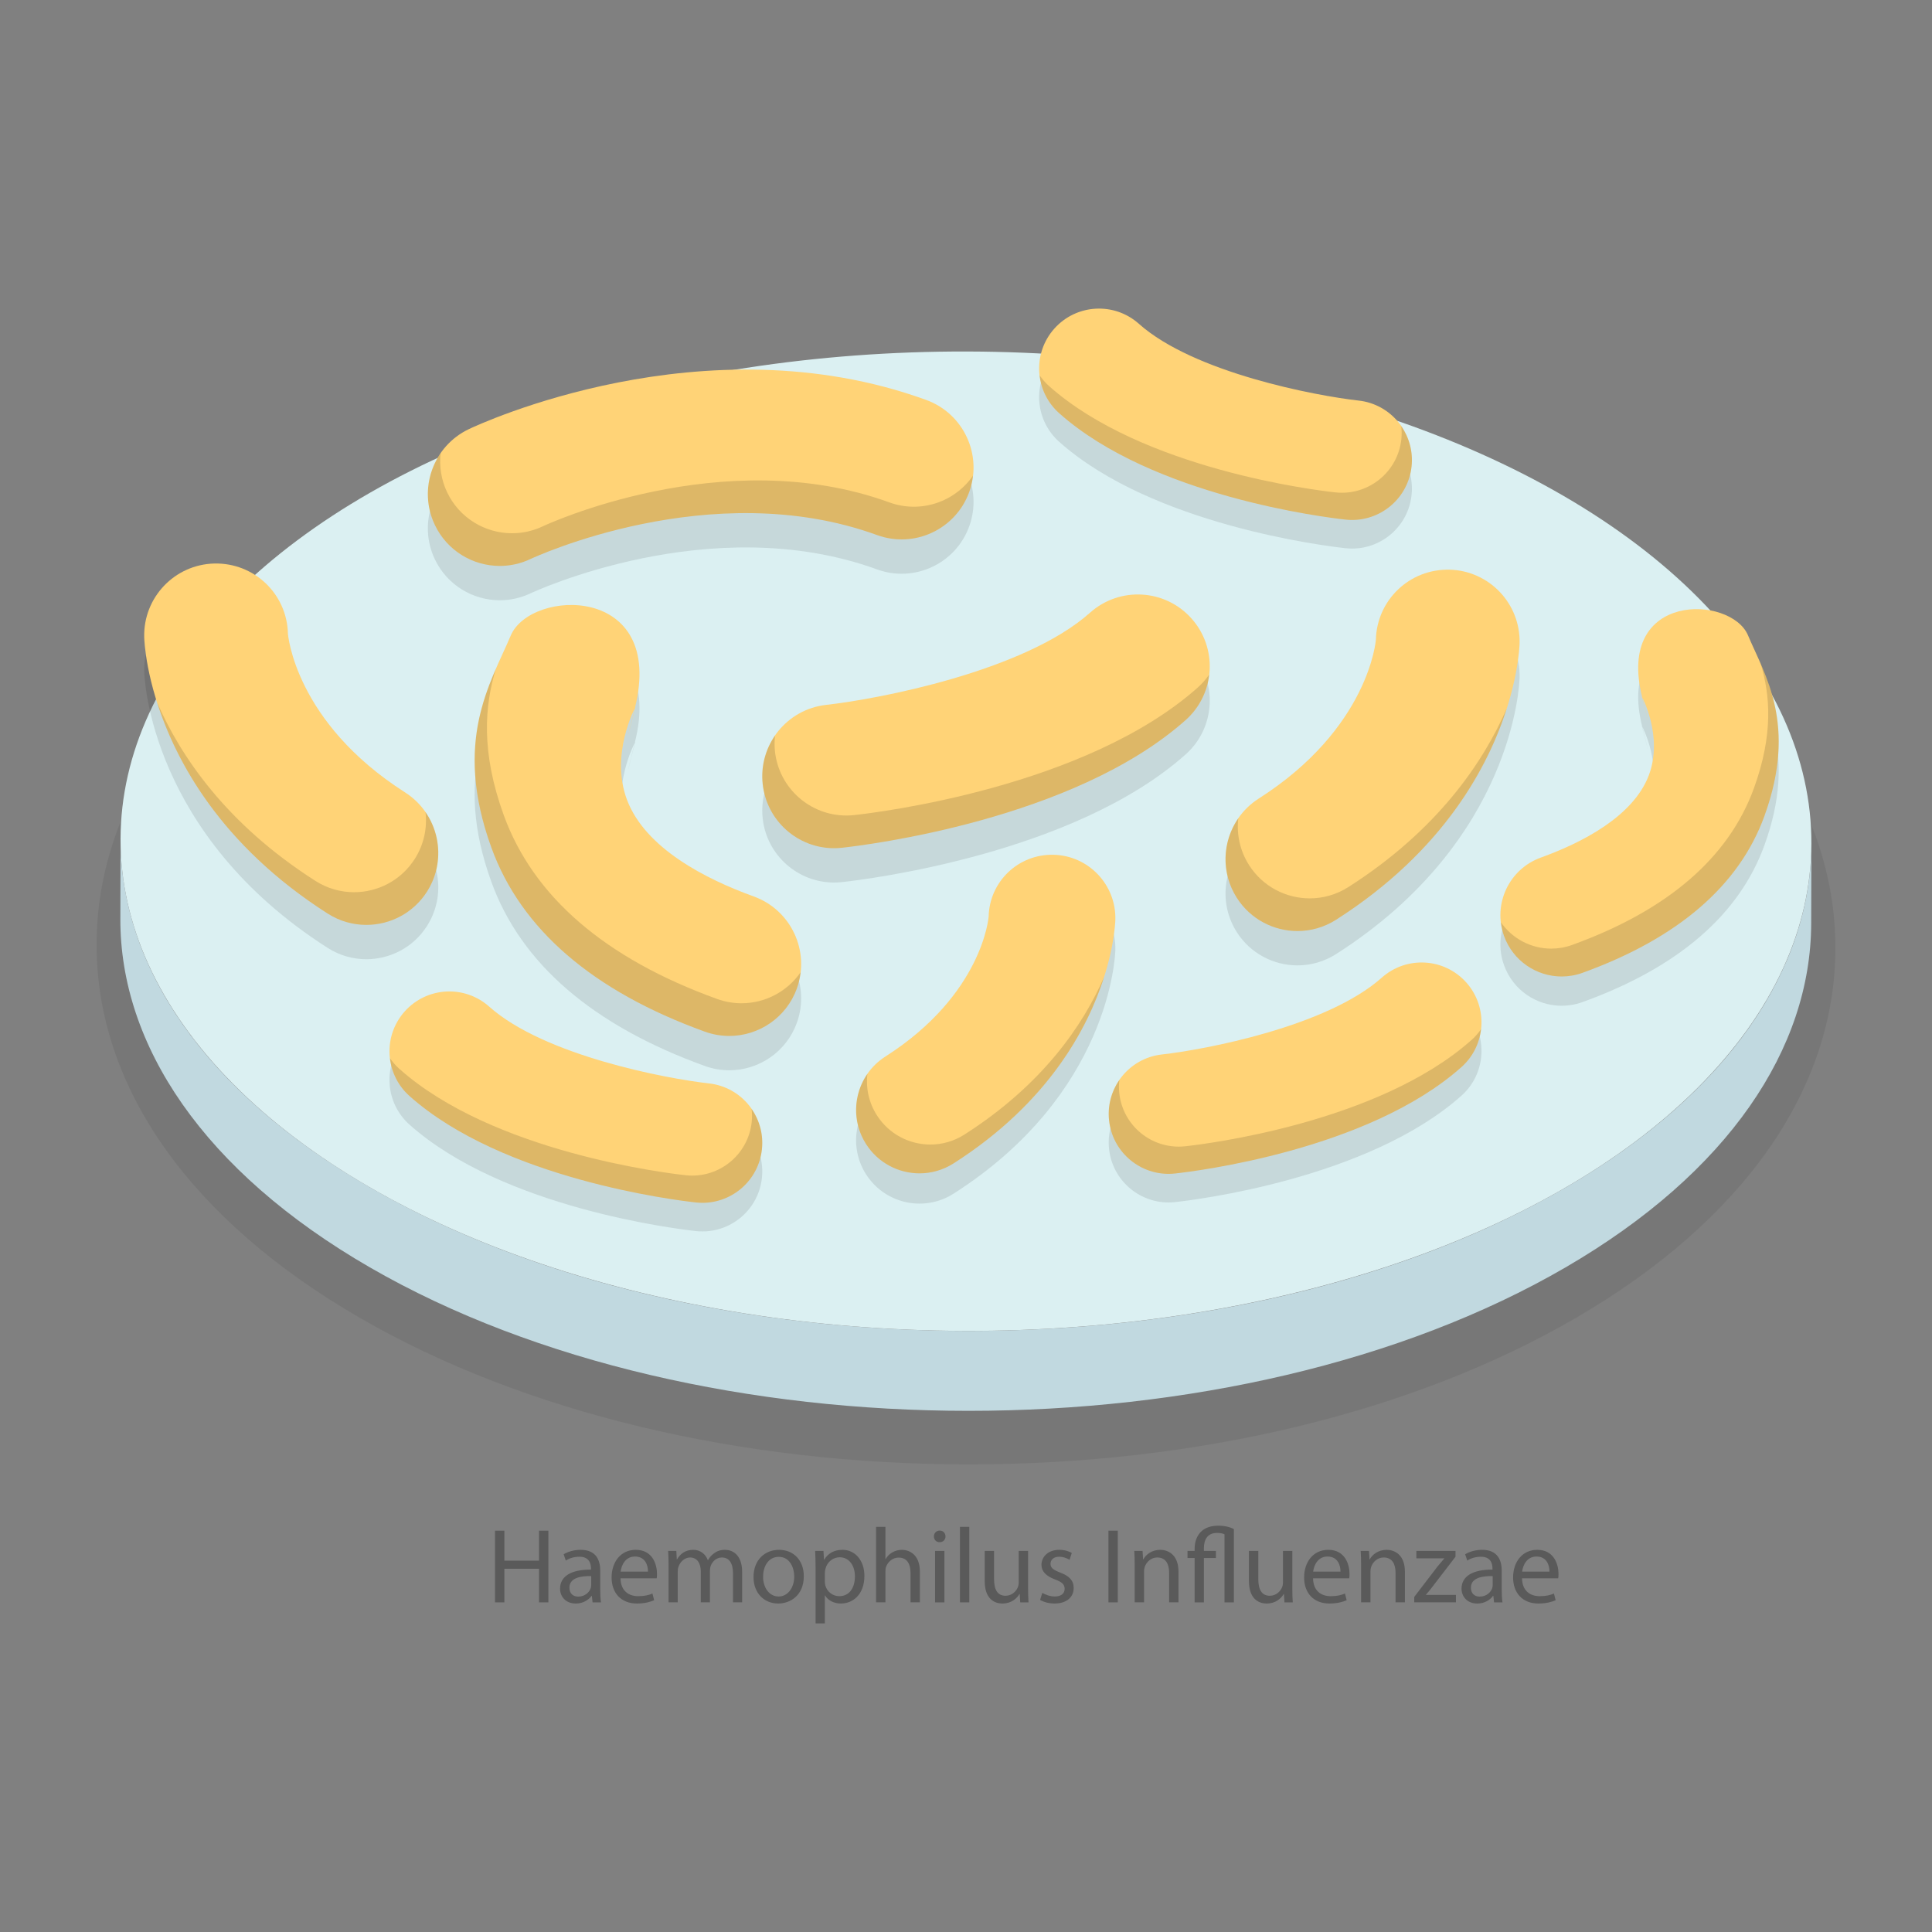
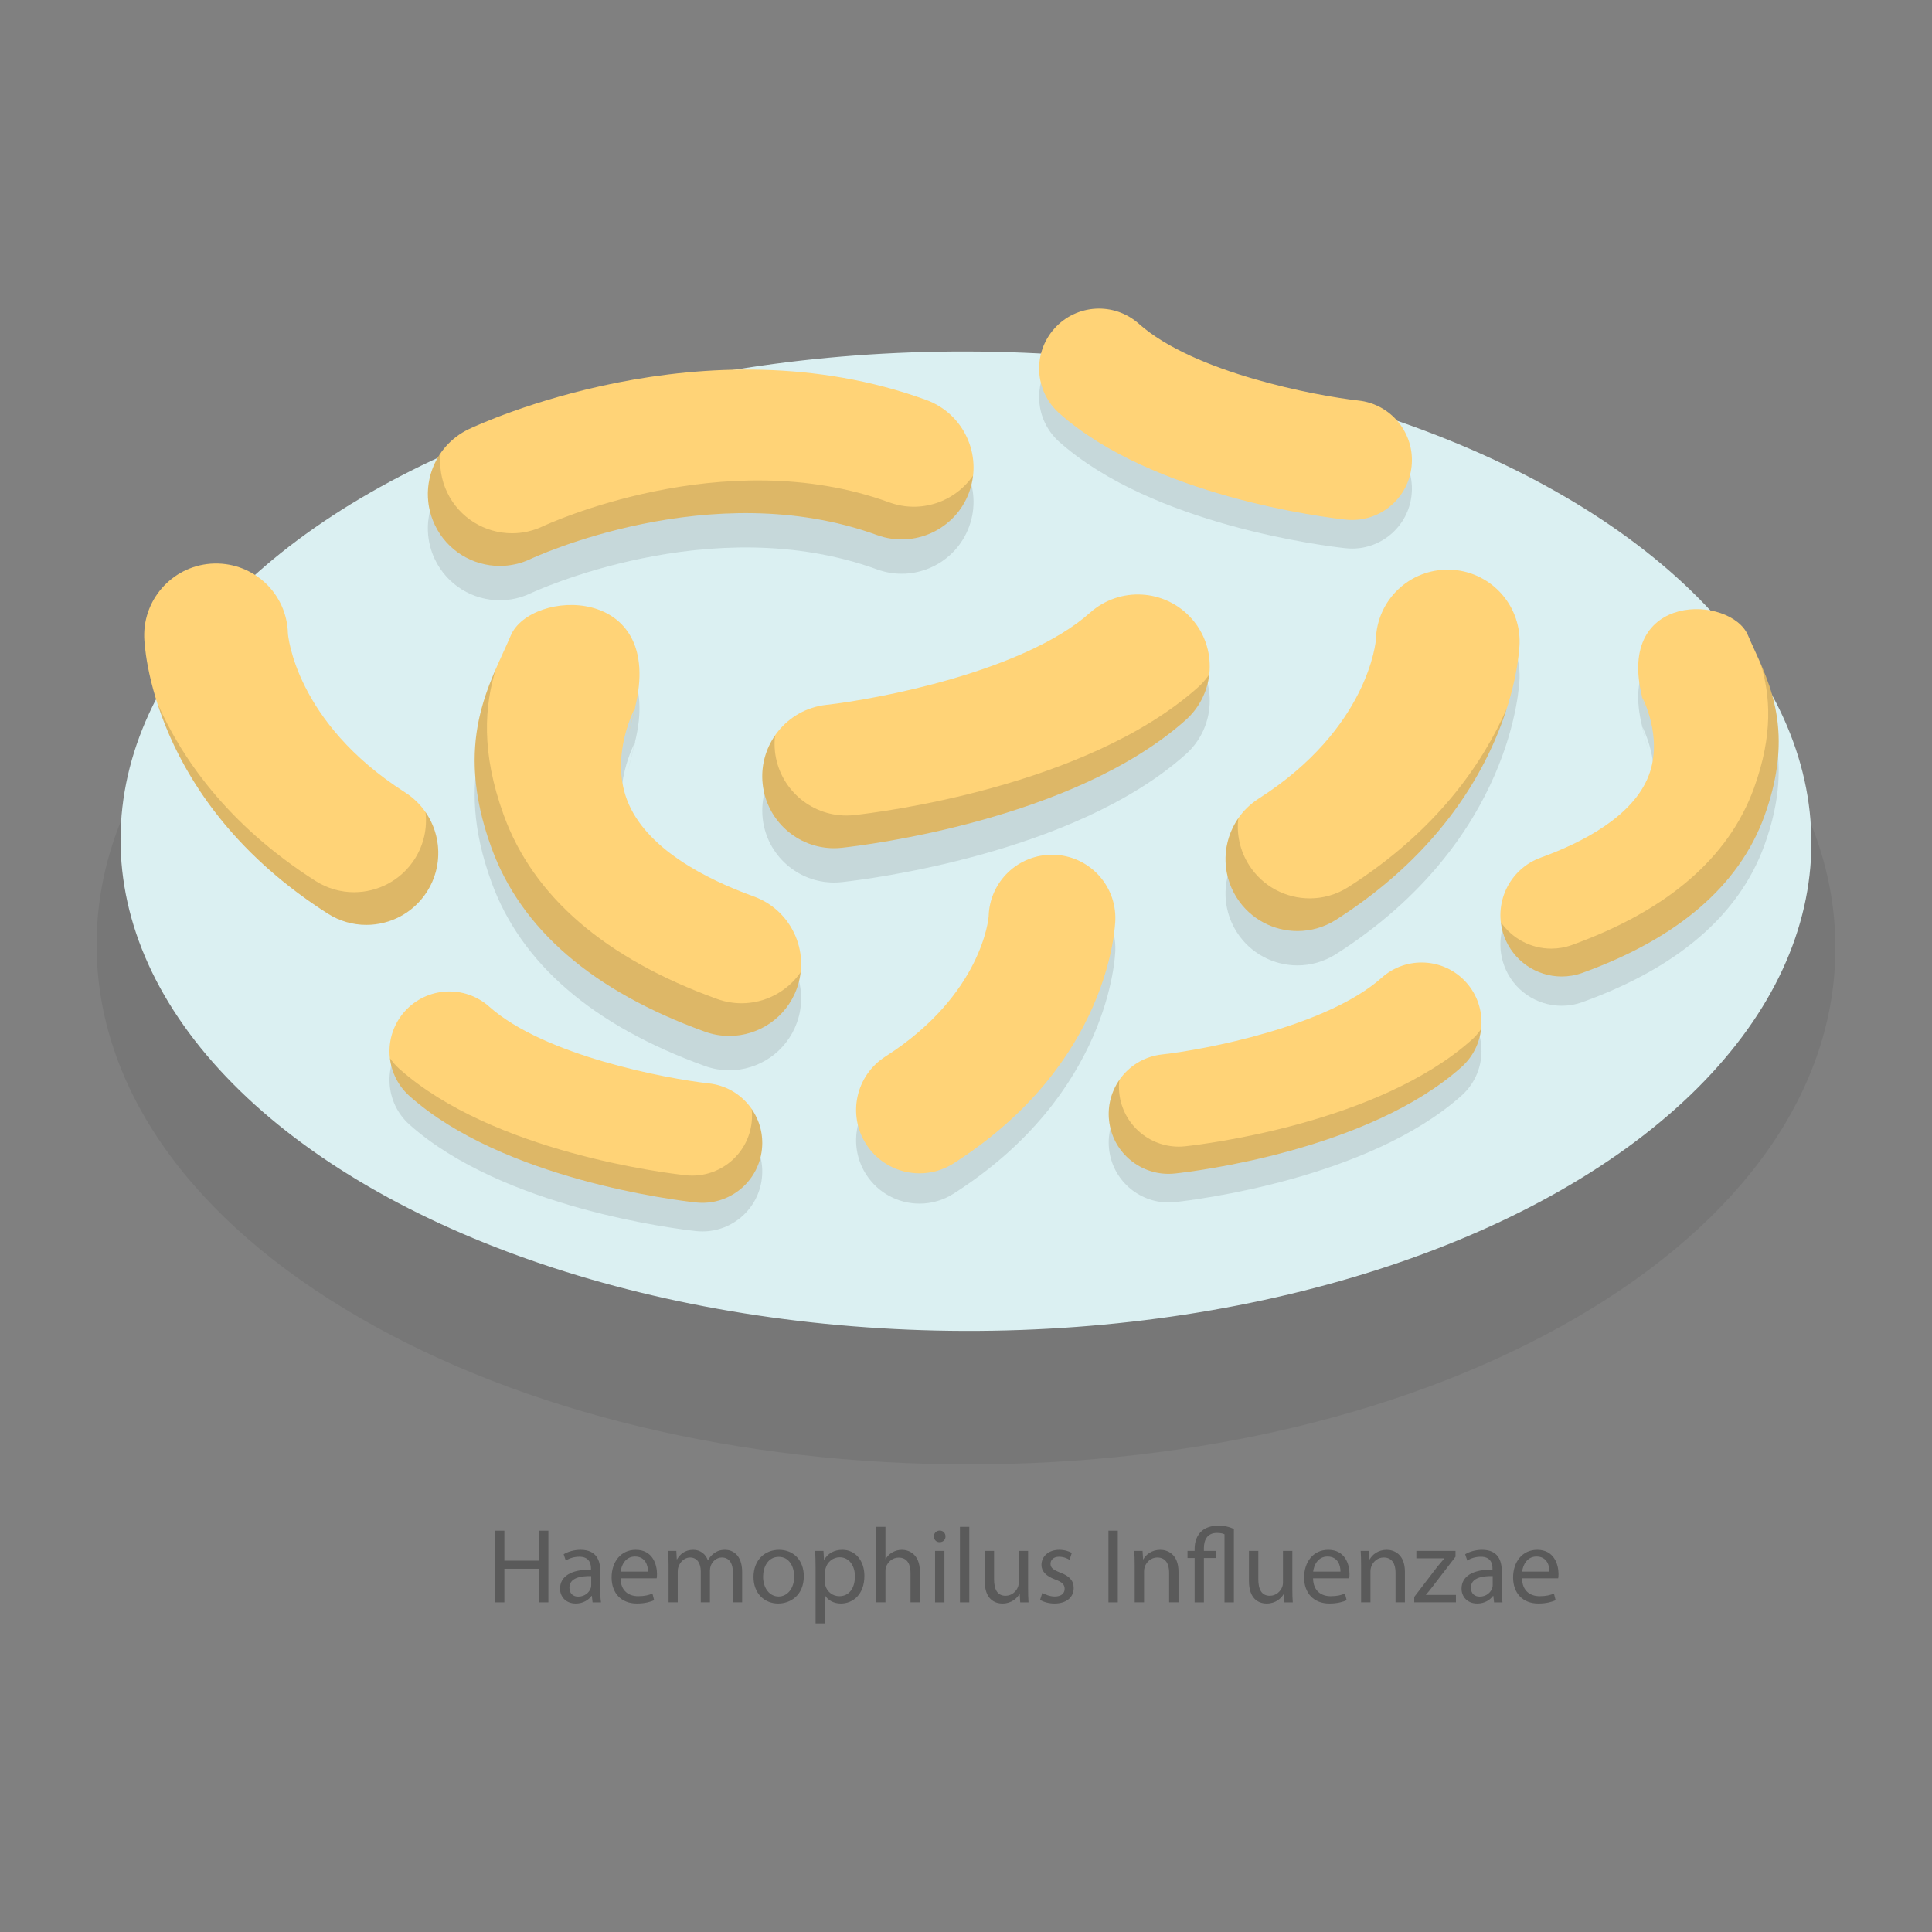
<svg xmlns="http://www.w3.org/2000/svg" enable-background="new 0 0 3000 3000" viewBox="0 0 3000 3000">
  <rect x="0" y="0" width="3000" height="3000" fill="#808080" stroke="none" />
  <switch>
    <g>
      <g>
        <g>
          <g>
            <path d="M1504.21,2273.91c-355.509,0-691.013-80.657-944.695-227.126&#10;      c-263.769-152.287-409.21-357.993-409.514-579.216c-0.315-219.807,142.956-424.224,403.401-575.589&#10;      c252.11-146.5,586.786-227.178,942.389-227.178c355.54,0,691.044,80.657,944.695,227.105&#10;      c263.769,152.287,409.199,357.972,409.514,579.185c0.315,219.829-142.946,424.245-403.402,575.61&#10;      C2194.456,2193.221,1859.781,2273.91,1504.21,2273.91z" opacity=".07" />
            <g>
-               <path d="M2812.769,1309.995l-0.352,124.078c-0.548,193.357-127.632,386.419-381.48,533.939&#10;       c-511.031,296.979-1342.15,296.983-1856.524,0.009c-258.814-149.426-388.088-345.58-387.533-541.438l0.352-124.078&#10;       c-0.555,195.858,128.719,392.012,387.533,541.438c514.374,296.974,1345.492,296.971,1856.524-0.009&#10;       C2685.137,1696.414,2812.22,1503.353,2812.769,1309.995z" fill="#c1d9e0" />
              <g>
                <ellipse cx="1500" cy="1306.255" fill="#dbf0f2" rx="760.394" ry="1312.771" transform="rotate(-89.84 1499.95 1306.253)" />
              </g>
            </g>
          </g>
          <g>
            <g>
              <g opacity=".1">
                <path d="M1132.386,1661.931c-12.6,0-25.408-2.147-37.938-6.682c-173.949-62.883-285.436-158.967-331.358-285.594&#10;        c-60.425-166.619-0.954-256.097,29.932-329.314c30.886-73.217,241.083-80.465,192.823,112.489&#10;        c-25.109,100.393,0.649-1.134,0.649-1.134c-0.398,0.72-39.469,73.064-12.933,143.489&#10;        c28.471,75.582,122.725,123.357,196.775,150.128c57.978,20.961,87.98,84.945,67.025,142.911&#10;        C1220.933,1633.667,1178.069,1661.931,1132.386,1661.931z" />
              </g>
              <g>
                <g>
                  <path d="M1132.386,1608.603c-12.6,0-25.408-2.147-37.938-6.682&#10;         c-173.949-62.883-285.436-158.967-331.358-285.594c-60.425-166.619-0.954-256.098,29.932-329.314&#10;         c30.886-73.217,241.083-80.465,192.823,112.489c-25.109,100.393,0.649-1.134,0.649-1.134&#10;         c-0.398,0.719-39.469,73.064-12.933,143.489c28.471,75.582,122.725,123.357,196.775,150.127&#10;         c57.978,20.961,87.98,84.945,67.025,142.912C1220.933,1580.339,1178.069,1608.603,1132.386,1608.603z" fill="#ffd377" />
                </g>
                <g opacity=".133">
                  <path d="M1151.446,1557.865c-12.6,0-25.408-2.147-37.938-6.682c-173.949-62.883-285.436-158.967-331.358-285.594&#10;         c-35.682-98.392-29.546-169.873-12.184-227.001c-28.255,64.954-53.949,147.934-6.875,277.739&#10;         c45.922,126.627,157.409,222.711,331.358,285.594c12.53,4.534,25.338,6.682,37.938,6.682&#10;         c45.682,0,88.547-28.264,104.974-73.706c3.005-8.314,4.847-16.747,5.824-25.163&#10;         C1222.301,1539.93,1187.79,1557.865,1151.446,1557.865z" />
                </g>
              </g>
            </g>
            <g>
              <g opacity=".1">
                <path d="M2424.97,1561.73c10.741,0,21.658-1.83,32.338-5.695c148.272-53.6,243.301-135.501,282.444-243.436&#10;        c51.505-142.023,0.813-218.293-25.513-280.702s-205.495-68.587-164.359,95.884c21.403,85.573-0.553-0.966-0.553-0.966&#10;        c0.339,0.613,33.643,62.278,11.024,122.308c-24.268,64.424-104.608,105.147-167.727,127.966&#10;        c-49.419,17.867-74.993,72.405-57.131,121.815C2349.495,1537.638,2386.032,1561.73,2424.97,1561.73z" />
              </g>
              <g>
                <g>
                  <path d="M2424.97,1516.274c10.741,0,21.658-1.831,32.338-5.696&#10;         c148.272-53.6,243.301-135.501,282.444-243.436c51.505-142.023,0.813-218.293-25.513-280.702&#10;         s-205.495-68.587-164.359,95.884c21.403,85.573-0.553-0.966-0.553-0.966c0.339,0.613,33.643,62.278,11.024,122.308&#10;         c-24.268,64.424-104.608,105.147-167.727,127.966c-49.419,17.867-74.993,72.405-57.131,121.815&#10;         C2349.495,1492.182,2386.032,1516.274,2424.97,1516.274z" fill="#ffd377" />
                </g>
                <g opacity=".133">
                  <path d="M2408.725,1473.026c10.74,0,21.657-1.83,32.337-5.695c148.272-53.6,243.301-135.501,282.444-243.436&#10;         c30.415-83.868,25.184-144.797,10.385-193.492c24.084,55.366,45.985,126.097,5.861,236.74&#10;         c-39.144,107.934-134.173,189.835-282.444,243.436c-10.68,3.865-21.597,5.696-32.338,5.696&#10;         c-38.939,0-75.476-24.092-89.478-62.826c-2.561-7.086-4.132-14.275-4.964-21.448&#10;         C2348.329,1457.738,2377.745,1473.026,2408.725,1473.026z" />
                </g>
              </g>
            </g>
            <g>
              <g opacity=".1">
                <path d="M1295.127,1370.399c-56.217,0-104.576-42.347-110.821-99.507c-6.687-61.248,37.507-116.315,98.728-123.062l0,0&#10;        c79.146-8.807,307.013-51.688,409.577-143.119c46.031-41.017,116.588-36.951,157.594,9.047&#10;        c41.017,46.02,36.962,116.577-9.047,157.594c-174.075,155.163-497.476,194.415-533.779,198.371&#10;        C1303.27,1370.181,1299.171,1370.399,1295.127,1370.399z" />
              </g>
              <g>
                <g>
                  <path d="M1295.127,1317.07c-56.217,0-104.576-42.347-110.821-99.507&#10;         c-6.687-61.248,37.507-116.315,98.728-123.062l0,0c79.146-8.807,307.013-51.688,409.577-143.119&#10;         c46.031-41.017,116.588-36.951,157.594,9.047c41.017,46.02,36.962,116.577-9.047,157.594&#10;         c-174.075,155.163-497.476,194.415-533.779,198.371C1303.27,1316.852,1299.171,1317.07,1295.127,1317.07z" fill="#ffd377" />
                </g>
                <g opacity=".133">
                  <path d="M1860.218,1067.286c-174.075,155.163-497.476,194.415-533.779,198.371c-4.109,0.458-8.208,0.676-12.251,0.676&#10;         c-56.218,0-104.576-42.347-110.822-99.507c-0.918-8.407-0.793-16.673,0.119-24.738&#10;         c-14.714,21.295-22.209,47.722-19.179,75.475c6.246,57.16,54.604,99.507,110.821,99.507c4.044,0,8.143-0.218,12.252-0.676&#10;         c36.303-3.957,359.704-43.208,533.779-198.371c21.3-18.989,33.485-44.32,36.492-70.605&#10;         C1872.713,1054.545,1866.974,1061.262,1860.218,1067.286z" />
                </g>
              </g>
            </g>
            <g>
              <g opacity=".1">
                <path d="M1814.472,1867.173c-46.832,0-87.116-35.277-92.32-82.894c-5.571-51.022,31.245-96.896,82.245-102.517l0,0&#10;        c65.932-7.337,255.756-43.059,341.197-119.225c38.346-34.169,97.124-30.782,131.283,7.537&#10;        c34.169,38.337,30.791,97.114-7.537,131.283c-145.013,129.259-414.422,161.957-444.663,165.253&#10;        C1821.255,1866.991,1817.841,1867.173,1814.472,1867.173z" />
              </g>
              <g>
                <g>
                  <path d="M1814.472,1822.747c-46.832,0-87.116-35.277-92.32-82.894&#10;         c-5.571-51.022,31.245-96.896,82.245-102.517l0,0c65.932-7.337,255.756-43.059,341.197-119.225&#10;         c38.346-34.169,97.124-30.782,131.283,7.537c34.169,38.337,30.791,97.114-7.537,131.283&#10;         c-145.013,129.258-414.422,161.957-444.663,165.253C1821.255,1822.566,1817.841,1822.747,1814.472,1822.747z" fill="#ffd377" />
                </g>
                <g opacity=".133">
                  <path d="M2285.22,1614.665c-145.013,129.258-414.422,161.957-444.664,165.253c-3.423,0.381-6.837,0.563-10.206,0.563&#10;         c-46.832,0-87.117-35.277-92.32-82.894c-0.764-7.003-0.66-13.89,0.099-20.608c-12.258,17.74-18.501,39.755-15.977,62.874&#10;         c5.203,47.617,45.488,82.894,92.32,82.894c3.369,0,6.783-0.182,10.206-0.563c30.242-3.296,299.651-35.995,444.663-165.253&#10;         c17.743-15.819,27.895-36.921,30.4-58.818C2295.629,1604.052,2290.848,1609.647,2285.22,1614.665z" />
                </g>
              </g>
            </g>
            <g>
              <g opacity=".1">
                <path d="M2099.538,851.822c46.832,0,87.117-35.277,92.32-82.894c5.571-51.023-31.245-96.896-82.245-102.517l0,0&#10;        c-65.932-7.337-255.756-43.059-341.198-119.225c-38.346-34.169-97.123-30.782-131.283,7.537&#10;        c-34.169,38.337-30.792,97.114,7.536,131.283c145.013,129.259,414.421,161.957,444.664,165.253&#10;        C2092.755,851.641,2096.169,851.822,2099.538,851.822z" />
              </g>
              <g>
                <g>
                  <path d="M2099.538,807.397c46.832,0,87.117-35.277,92.32-82.894&#10;         c5.571-51.022-31.245-96.896-82.245-102.517l0,0c-65.932-7.337-255.756-43.059-341.198-119.225&#10;         c-38.346-34.169-97.123-30.782-131.283,7.537c-34.169,38.337-30.792,97.114,7.536,131.283&#10;         c145.013,129.258,414.421,161.957,444.664,165.253C2092.755,807.215,2096.169,807.397,2099.538,807.397z" fill="#ffd377" />
                </g>
                <g opacity=".133">
-                   <path d="M1628.791,599.314c145.013,129.259,414.421,161.957,444.663,165.253c3.423,0.381,6.838,0.563,10.207,0.563&#10;         c46.832,0,87.117-35.277,92.32-82.894c0.764-7.003,0.66-13.89-0.099-20.608c12.258,17.739,18.501,39.755,15.977,62.874&#10;         c-5.203,47.617-45.488,82.894-92.32,82.894c-3.369,0-6.783-0.182-10.206-0.563&#10;         c-30.242-3.296-299.651-35.995-444.664-165.253c-17.744-15.819-27.895-36.921-30.4-58.818&#10;         C1618.381,588.701,1623.162,594.296,1628.791,599.314z" />
-                 </g>
+                   </g>
              </g>
            </g>
            <g>
              <g opacity=".1">
                <path d="M1090.764,1912.147c46.832,0,87.117-35.277,92.32-82.895c5.571-51.022-31.245-96.896-82.245-102.517l0,0&#10;        c-65.932-7.337-255.756-43.059-341.198-119.224c-38.346-34.169-97.123-30.782-131.283,7.536&#10;        c-34.169,38.337-30.792,97.114,7.536,131.284c145.013,129.258,414.422,161.957,444.664,165.253&#10;        C1083.982,1911.966,1087.396,1912.147,1090.764,1912.147z" />
              </g>
              <g>
                <g>
                  <path d="M1090.764,1867.722c46.832,0,87.117-35.277,92.32-82.894&#10;         c5.571-51.023-31.245-96.896-82.245-102.517l0,0c-65.932-7.337-255.756-43.059-341.198-119.225&#10;         c-38.346-34.169-97.123-30.782-131.283,7.537c-34.169,38.337-30.792,97.114,7.536,131.283&#10;         c145.013,129.259,414.422,161.957,444.664,165.253C1083.982,1867.54,1087.396,1867.722,1090.764,1867.722z" fill="#ffd377" />
                </g>
                <g opacity=".133">
                  <path d="M620.017,1659.639c145.013,129.259,414.421,161.957,444.664,165.253c3.423,0.381,6.837,0.563,10.206,0.563&#10;         c46.832,0,87.117-35.277,92.32-82.894c0.765-7.003,0.66-13.89-0.099-20.608c12.258,17.74,18.501,39.755,15.977,62.875&#10;         c-5.203,47.617-45.488,82.894-92.32,82.894c-3.369,0-6.783-0.182-10.206-0.563&#10;         c-30.242-3.296-299.651-35.995-444.664-165.253c-17.744-15.818-27.894-36.92-30.4-58.817&#10;         C609.608,1649.026,614.388,1654.621,620.017,1659.639z" />
                </g>
              </g>
            </g>
            <g>
              <g opacity=".1">
                <path d="M2014.72,1499.042c-36.853,0-72.911-18.214-94.199-51.579c-33.158-51.961-17.92-120.969,34.041-154.139&#10;        c170.925-109.078,181.858-245.263,181.89-246.593c1.526-61.618,52.266-110.233,114.353-108.816&#10;        c61.629,1.526,110.342,52.724,108.816,114.353c-0.262,10.268-9.407,253.373-284.962,429.236&#10;        C2056.054,1493.374,2035.256,1499.042,2014.72,1499.042z" />
              </g>
              <g>
                <g>
                  <path d="M2014.72,1445.714c-36.853,0-72.911-18.214-94.199-51.579&#10;         c-33.158-51.961-17.92-120.969,34.041-154.139c170.925-109.077,181.858-245.264,181.89-246.593&#10;         c1.526-61.618,52.266-110.233,114.353-108.816c61.629,1.526,110.342,52.724,108.816,114.353&#10;         c-0.262,10.268-9.407,253.373-284.962,429.236C2056.054,1440.046,2035.256,1445.714,2014.72,1445.714z" fill="#ffd377" />
                </g>
                <g opacity=".133">
                  <path d="M2093.72,1377.438c-18.606,11.87-39.404,17.539-59.939,17.539c-36.854,0-72.911-18.214-94.199-51.579&#10;         c-14.368-22.515-19.616-48.227-16.76-72.841c-24.793,35.858-27.218,84.529-2.299,123.579&#10;         c21.288,33.365,57.345,51.579,94.199,51.579c20.536,0,41.333-5.668,59.94-17.539&#10;         c167.78-107.079,236.712-239.003,265.089-328.202C2303.083,1184.143,2231.914,1289.241,2093.72,1377.438z" />
                </g>
              </g>
            </g>
            <g>
              <g opacity=".1">
-                 <path d="M568.828,1489.488c36.853,0,72.911-18.214,94.199-51.579c33.158-51.961,17.92-120.969-34.041-154.138&#10;        c-170.925-109.078-181.858-245.264-181.89-246.594c-1.526-61.619-52.266-110.233-114.353-108.816&#10;        c-61.629,1.526-110.342,52.724-108.816,114.353c0.262,10.268,9.407,253.373,284.962,429.236&#10;        C527.495,1483.819,548.292,1489.488,568.828,1489.488z" />
-               </g>
+                 </g>
              <g>
                <g>
                  <path d="M568.828,1436.159c36.853,0,72.911-18.214,94.199-51.579&#10;         c33.158-51.961,17.92-120.969-34.041-154.138c-170.925-109.078-181.858-245.264-181.89-246.594&#10;         c-1.526-61.618-52.266-110.233-114.353-108.816c-61.629,1.526-110.342,52.724-108.816,114.353&#10;         c0.262,10.268,9.407,253.373,284.962,429.235C527.495,1430.49,548.292,1436.159,568.828,1436.159z" fill="#ffd377" />
                </g>
                <g opacity=".133">
                  <path d="M489.829,1367.883c18.606,11.87,39.404,17.539,59.94,17.539c36.853,0,72.911-18.214,94.199-51.579&#10;         c14.368-22.515,19.616-48.227,16.76-72.841c24.793,35.858,27.219,84.529,2.299,123.579&#10;         c-21.288,33.365-57.346,51.579-94.199,51.579c-20.536,0-41.333-5.668-59.94-17.539&#10;         c-167.78-107.079-236.712-239.002-265.089-328.202C280.466,1174.589,351.635,1279.686,489.829,1367.883z" />
                </g>
              </g>
            </g>
            <g>
              <g opacity=".1">
                <path d="M1427.852,1868.98c-32.49,0-64.278-16.058-83.046-45.472c-29.232-45.809-15.798-106.647,30.01-135.889&#10;        c150.688-96.163,160.326-216.225,160.355-217.397c1.345-54.323,46.078-97.182,100.814-95.932&#10;        c54.333,1.345,97.278,46.481,95.932,100.814c-0.231,9.052-8.293,223.374-251.223,378.415&#10;        C1464.291,1863.984,1445.956,1868.98,1427.852,1868.98z" />
              </g>
              <g>
                <g>
                  <path d="M1427.852,1821.966c-32.49,0-64.278-16.058-83.046-45.472&#10;         c-29.232-45.809-15.798-106.647,30.01-135.889c150.688-96.163,160.326-216.225,160.355-217.397&#10;         c1.345-54.323,46.078-97.182,100.814-95.932c54.333,1.346,97.278,46.481,95.932,100.814&#10;         c-0.231,9.052-8.293,223.374-251.223,378.415C1464.291,1816.969,1445.956,1821.966,1427.852,1821.966z" fill="#ffd377" />
                </g>
                <g opacity=".133">
-                   <path d="M1497.498,1761.774c-16.403,10.465-34.739,15.462-52.843,15.462c-32.49,0-64.279-16.057-83.046-45.472&#10;         c-12.667-19.849-17.294-42.517-14.776-64.217c-21.857,31.613-23.996,74.521-2.027,108.947&#10;         c18.768,29.415,50.556,45.472,83.046,45.472c18.104,0,36.439-4.997,52.843-15.462&#10;         c147.915-94.401,208.686-210.705,233.703-289.344C1682.073,1591.365,1619.33,1684.019,1497.498,1761.774z" />
-                 </g>
+                   </g>
              </g>
            </g>
            <g>
              <g opacity=".1">
                <path d="M776.08,932.094c-41.698,0-81.696-23.468-100.831-63.613c-26.526-55.645-2.916-122.261,52.729-148.781&#10;        c14.753-7.03,365.377-170.827,710.262-45.312c57.929,21.081,87.795,85.13,66.714,143.059&#10;        c-21.081,57.923-85.108,87.779-143.059,66.72c-257.913-93.894-535.103,35.731-537.866,37.05&#10;        C808.53,928.595,792.18,932.094,776.08,932.094z" />
              </g>
              <g>
                <g>
                  <path d="M776.08,878.766c-41.698,0-81.696-23.468-100.831-63.613&#10;         c-26.526-55.645-2.916-122.261,52.729-148.781c14.753-7.031,365.377-170.827,710.262-45.312&#10;         c57.929,21.081,87.795,85.13,66.714,143.059c-21.081,57.923-85.108,87.779-143.059,66.72&#10;         c-257.913-93.894-535.103,35.73-537.866,37.049C808.53,875.267,792.18,878.766,776.08,878.766z" fill="#ffd377" />
                </g>
                <g opacity=".133">
                  <path d="M1380.956,780.101c-257.913-93.894-535.103,35.73-537.866,37.049c-15.5,7.379-31.85,10.878-47.95,10.878&#10;         c-41.698,0-81.696-23.468-100.832-63.613c-9.361-19.639-12.361-40.625-10.029-60.752&#10;         c-21.958,31.805-26.854,74.098-9.031,111.489c19.135,40.145,59.133,63.613,100.831,63.613c16.1,0,32.45-3.499,47.95-10.878&#10;         c2.763-1.319,279.953-130.943,537.866-37.049c57.951,21.059,121.978-8.797,143.059-66.72&#10;         c3.068-8.431,4.934-16.988,5.915-25.527C1482.716,779.387,1429.734,797.827,1380.956,780.101z" />
                </g>
              </g>
            </g>
          </g>
          <g>
            <path d="M783.168,2376.851v46.551h53.821v-46.551h14.527v111.268h-14.527v-52.168h-53.821v52.168h-14.527&#10;      v-111.268H783.168z" opacity=".3" />
            <path d="M932.057,2468.97c0,6.931,0.33,13.701,1.157,19.149h-13.044l-1.152-10.074h-0.496&#10;      c-4.461,6.278-13.044,11.888-24.436,11.888c-16.18,0-24.432-11.388-24.432-22.945c0-19.318,17.171-29.884,48.042-29.715v-1.652&#10;      c0-6.439-1.818-18.488-18.162-18.327c-7.592,0-15.353,2.152-20.967,5.948l-3.3-9.744c6.605-4.126,16.345-6.931,26.415-6.931&#10;      c24.432,0,30.376,16.675,30.376,32.52V2468.97z M918.026,2447.339c-15.849-0.33-33.845,2.482-33.845,17.997&#10;      c0,9.574,6.274,13.87,13.54,13.87c10.566,0,17.332-6.609,19.645-13.371c0.495-1.652,0.661-3.304,0.661-4.626V2447.339z" opacity=".3" />
            <path d="M963.569,2450.812c0.331,19.641,12.718,27.732,27.41,27.732c10.397,0,16.836-1.813,22.123-4.126&#10;      l2.636,10.396c-5.118,2.313-14.031,5.118-26.741,5.118c-24.601,0-39.294-16.345-39.294-40.442&#10;      c0-24.105,14.197-42.924,37.48-42.924c26.249,0,33.011,22.784,33.011,37.476c0,2.966-0.161,5.118-0.492,6.77H963.569z&#10;       M1006.163,2440.408c0.169-9.083-3.796-23.445-20.141-23.445c-14.857,0-21.132,13.37-22.288,23.445H1006.163z" opacity=".3" />
            <path d="M1038.175,2429.842c0-8.422-0.33-15.023-0.661-21.624h12.71l0.661,13.04h0.5&#10;      c4.457-7.592,11.888-14.692,25.258-14.692c10.727,0,18.988,6.601,22.453,16.014h0.33c2.474-4.626,5.779-7.931,9.075-10.405&#10;      c4.787-3.627,9.913-5.609,17.505-5.609c10.727,0,26.411,6.931,26.411,34.664v46.889h-14.193v-45.068&#10;      c0-15.522-5.779-24.597-17.336-24.597c-8.422,0-14.692,6.109-17.336,13.04c-0.661,2.144-1.152,4.618-1.152,7.261v49.364h-14.2&#10;      v-47.873c0-12.718-5.618-21.792-16.675-21.792c-8.914,0-15.684,7.261-17.997,14.523c-0.822,1.983-1.152,4.626-1.152,7.1v48.042&#10;      h-14.201V2429.842z" opacity=".3" />
            <path d="M1248.146,2447.508c0,29.554-20.64,42.425-39.789,42.425c-21.462,0-38.298-15.845-38.298-41.103&#10;      c0-26.58,17.658-42.263,39.62-42.263C1232.624,2406.566,1248.146,2423.241,1248.146,2447.508z M1184.912,2448.33&#10;      c0,17.505,9.905,30.706,24.106,30.706c13.87,0,24.267-13.04,24.267-31.036c0-13.532-6.77-30.537-23.936-30.537&#10;      C1192.343,2417.463,1184.912,2433.308,1184.912,2448.33z" opacity=".3" />
            <path d="M1266.449,2434.299c0-10.235-0.33-18.488-0.661-26.08h12.879l0.822,13.701h0.33&#10;      c5.779-9.744,15.353-15.353,28.401-15.353c19.48,0,34.003,16.344,34.003,40.442c0,28.732-17.658,42.924-36.485,42.924&#10;      c-10.566,0-19.81-4.618-24.597-12.541h-0.331v43.416h-14.362V2434.299z M1280.811,2455.6c0,2.144,0.169,4.126,0.661,5.94&#10;      c2.644,10.074,11.396,17.006,21.793,17.006c15.353,0,24.267-12.549,24.267-30.875c0-15.845-8.414-29.546-23.767-29.546&#10;      c-9.905,0-19.318,6.931-21.962,17.827c-0.491,1.813-0.991,3.965-0.991,5.779V2455.6z" opacity=".3" />
            <path d="M1360.365,2370.904h14.531v50.024h0.33c2.305-4.126,5.94-7.922,10.397-10.405&#10;      c4.296-2.474,9.413-3.957,14.862-3.957c10.727,0,27.901,6.601,27.901,34.01v47.542h-14.531v-45.898&#10;      c0-12.871-4.787-23.606-18.488-23.606c-9.413,0-16.675,6.601-19.48,14.362c-0.83,2.152-0.991,4.296-0.991,6.939v48.203h-14.531&#10;      V2370.904z" opacity=".3" />
            <path d="M1468.151,2385.765c0,4.948-3.465,8.914-9.244,8.914c-5.287,0-8.753-3.965-8.753-8.914&#10;      c0-4.957,3.635-9.083,9.083-9.083C1464.516,2376.682,1468.151,2380.647,1468.151,2385.765z M1451.976,2488.119v-79.901h14.523&#10;      v79.901H1451.976z" opacity=".3" />
            <path d="M1490.597,2370.904h14.523v117.216h-14.523V2370.904z" opacity=".3" />
            <path d="M1596.408,2466.166c0,8.414,0.161,15.684,0.661,21.954h-12.879l-0.822-13.04h-0.33&#10;      c-3.635,6.439-12.218,14.854-26.419,14.854c-12.548,0-27.571-7.092-27.571-34.994v-46.72h14.531v44.077&#10;      c0,15.184,4.787,25.589,17.828,25.589c9.744,0,16.514-6.77,19.149-13.371c0.83-1.983,1.322-4.626,1.322-7.431v-48.864h14.531&#10;      V2466.166z" opacity=".3" />
            <path d="M1618.507,2473.427c4.457,2.644,12.057,5.609,19.318,5.609c10.396,0,15.353-5.118,15.353-11.887&#10;      c0-6.931-4.126-10.566-14.692-14.523c-14.531-5.287-21.301-13.04-21.301-22.623c0-12.871,10.566-23.437,27.571-23.437&#10;      c8.092,0,15.192,2.144,19.48,4.948l-3.466,10.566c-3.135-1.983-8.914-4.787-16.344-4.787c-8.583,0-13.201,4.957-13.201,10.896&#10;      c0,6.609,4.618,9.575,15.023,13.701c13.701,5.118,20.963,12.057,20.963,23.944c0,14.192-11.057,24.098-29.715,24.098&#10;      c-8.752,0-16.836-2.305-22.453-5.609L1618.507,2473.427z" opacity=".3" />
            <path d="M1735.699,2376.851v111.268h-14.523v-111.268H1735.699z" opacity=".3" />
            <path d="M1761.94,2429.842c0-8.422-0.169-15.023-0.661-21.624h12.871l0.83,13.201h0.33&#10;      c3.957-7.423,13.209-14.854,26.411-14.854c11.065,0,28.232,6.601,28.232,34.01v47.542h-14.523v-46.059&#10;      c0-12.879-4.795-23.606-18.496-23.606c-9.405,0-16.836,6.762-19.48,14.854c-0.661,1.821-0.991,4.296-0.991,6.77v48.042h-14.523&#10;      V2429.842z" opacity=".3" />
            <path d="M1855.026,2488.119v-68.843h-11.057v-11.058h11.057v-3.474c0-11.227,3.804-21.132,11.227-27.563&#10;      c6.278-5.287,14.531-8.091,25.758-8.091c9.244,0,17.827,1.982,23.936,5.279v113.75h-14.523v-105.658&#10;      c-2.482-1.322-6.278-2.144-11.888-2.144c-15.022,0-20.14,11.058-20.14,23.767v4.135h18.649v11.058h-18.649v68.843H1855.026z" opacity=".3" />
            <path d="M2006.728,2466.166c0,8.414,0.169,15.684,0.661,21.954h-12.879l-0.822-13.04h-0.33&#10;      c-3.635,6.439-12.218,14.854-26.411,14.854c-12.548,0-27.571-7.092-27.571-34.994v-46.72h14.523v44.077&#10;      c0,15.184,4.787,25.589,17.835,25.589c9.736,0,16.506-6.77,19.149-13.371c0.822-1.983,1.322-4.626,1.322-7.431v-48.864h14.523&#10;      V2466.166z" opacity=".3" />
            <path d="M2038.901,2450.812c0.33,19.641,12.718,27.732,27.41,27.732c10.397,0,16.836-1.813,22.123-4.126&#10;      l2.635,10.396c-5.118,2.313-14.031,5.118-26.741,5.118c-24.597,0-39.29-16.345-39.29-40.442&#10;      c0-24.105,14.193-42.924,37.476-42.924c26.25,0,33.011,22.784,33.011,37.476c0,2.966-0.161,5.118-0.491,6.77H2038.901z&#10;       M2081.495,2440.408c0.169-9.083-3.796-23.445-20.14-23.445c-14.853,0-21.132,13.37-22.284,23.445H2081.495z" opacity=".3" />
            <path d="M2113.507,2429.842c0-8.422-0.161-15.023-0.661-21.624h12.879l0.822,13.201h0.331&#10;      c3.965-7.423,13.209-14.854,26.418-14.854c11.057,0,28.232,6.601,28.232,34.01v47.542h-14.531v-46.059&#10;      c0-12.879-4.787-23.606-18.488-23.606c-9.413,0-16.844,6.762-19.479,14.854c-0.661,1.821-0.991,4.296-0.991,6.77v48.042&#10;      h-14.531V2429.842z" opacity=".3" />
            <path d="M2196.027,2479.697l35.993-47.051c3.635-4.457,6.931-8.253,10.566-12.549v-0.331h-43.255v-11.549&#10;      h60.752v9.075l-35.655,46.39c-3.466,4.457-6.609,8.583-10.235,12.549v0.331h46.551v11.557h-64.717V2479.697z" opacity=".3" />
            <path d="M2331.885,2468.97c0,6.931,0.33,13.701,1.16,19.149h-13.048l-1.153-10.074h-0.492&#10;      c-4.465,6.278-13.048,11.888-24.436,11.888c-16.183,0-24.436-11.388-24.436-22.945c0-19.318,17.175-29.884,48.042-29.715&#10;      v-1.652c0-6.439-1.813-18.488-18.158-18.327c-7.592,0-15.353,2.152-20.971,5.948l-3.296-9.744&#10;      c6.601-4.126,16.344-6.931,26.411-6.931c24.436,0,30.376,16.675,30.376,32.52V2468.97z M2317.853,2447.339&#10;      c-15.845-0.33-33.842,2.482-33.842,17.997c0,9.574,6.27,13.87,13.54,13.87c10.566,0,17.328-6.609,19.641-13.371&#10;      c0.5-1.652,0.661-3.304,0.661-4.626V2447.339z" opacity=".3" />
            <path d="M2363.405,2450.812c0.331,19.641,12.71,27.732,27.402,27.732c10.404,0,16.844-1.813,22.123-4.126&#10;      l2.644,10.396c-5.118,2.313-14.031,5.118-26.749,5.118c-24.597,0-39.29-16.345-39.29-40.442&#10;      c0-24.105,14.201-42.924,37.476-42.924c26.249,0,33.019,22.784,33.019,37.476c0,2.966-0.169,5.118-0.491,6.77H2363.405z&#10;       M2405.998,2440.408c0.161-9.083-3.796-23.445-20.14-23.445c-14.862,0-21.132,13.37-22.292,23.445H2405.998z" opacity=".3" />
          </g>
        </g>
      </g>
    </g>
  </switch>
</svg>